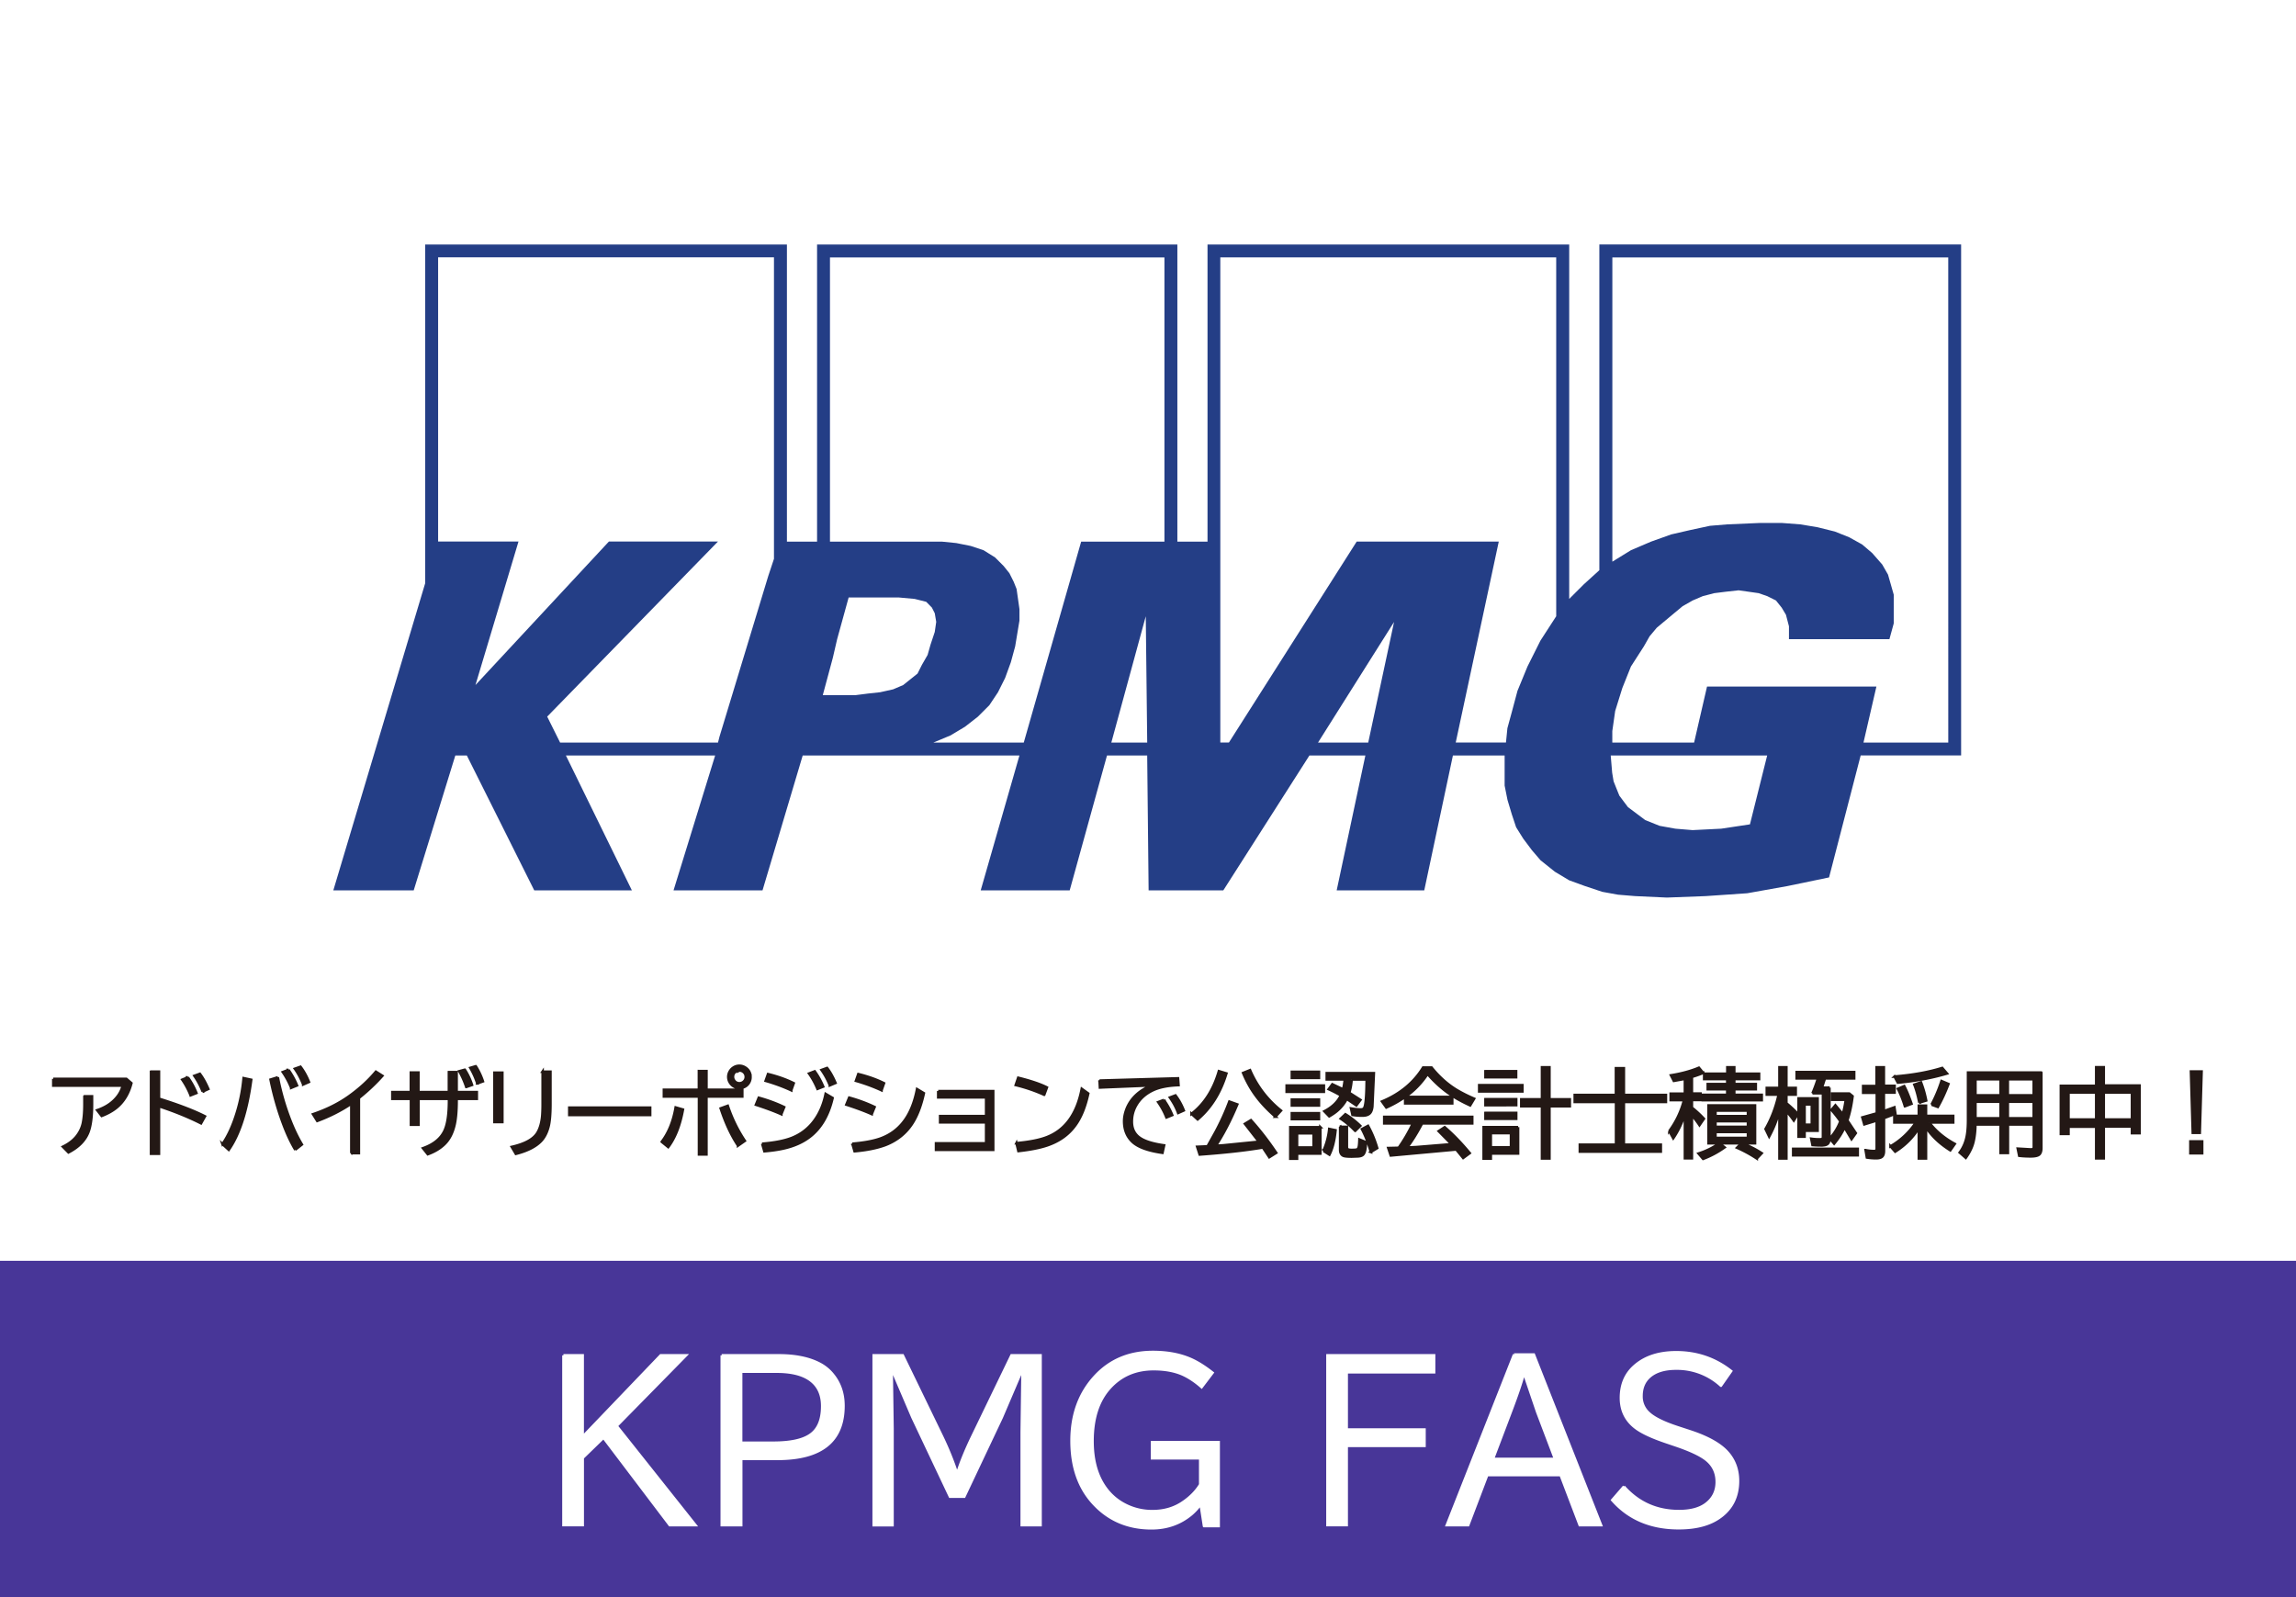
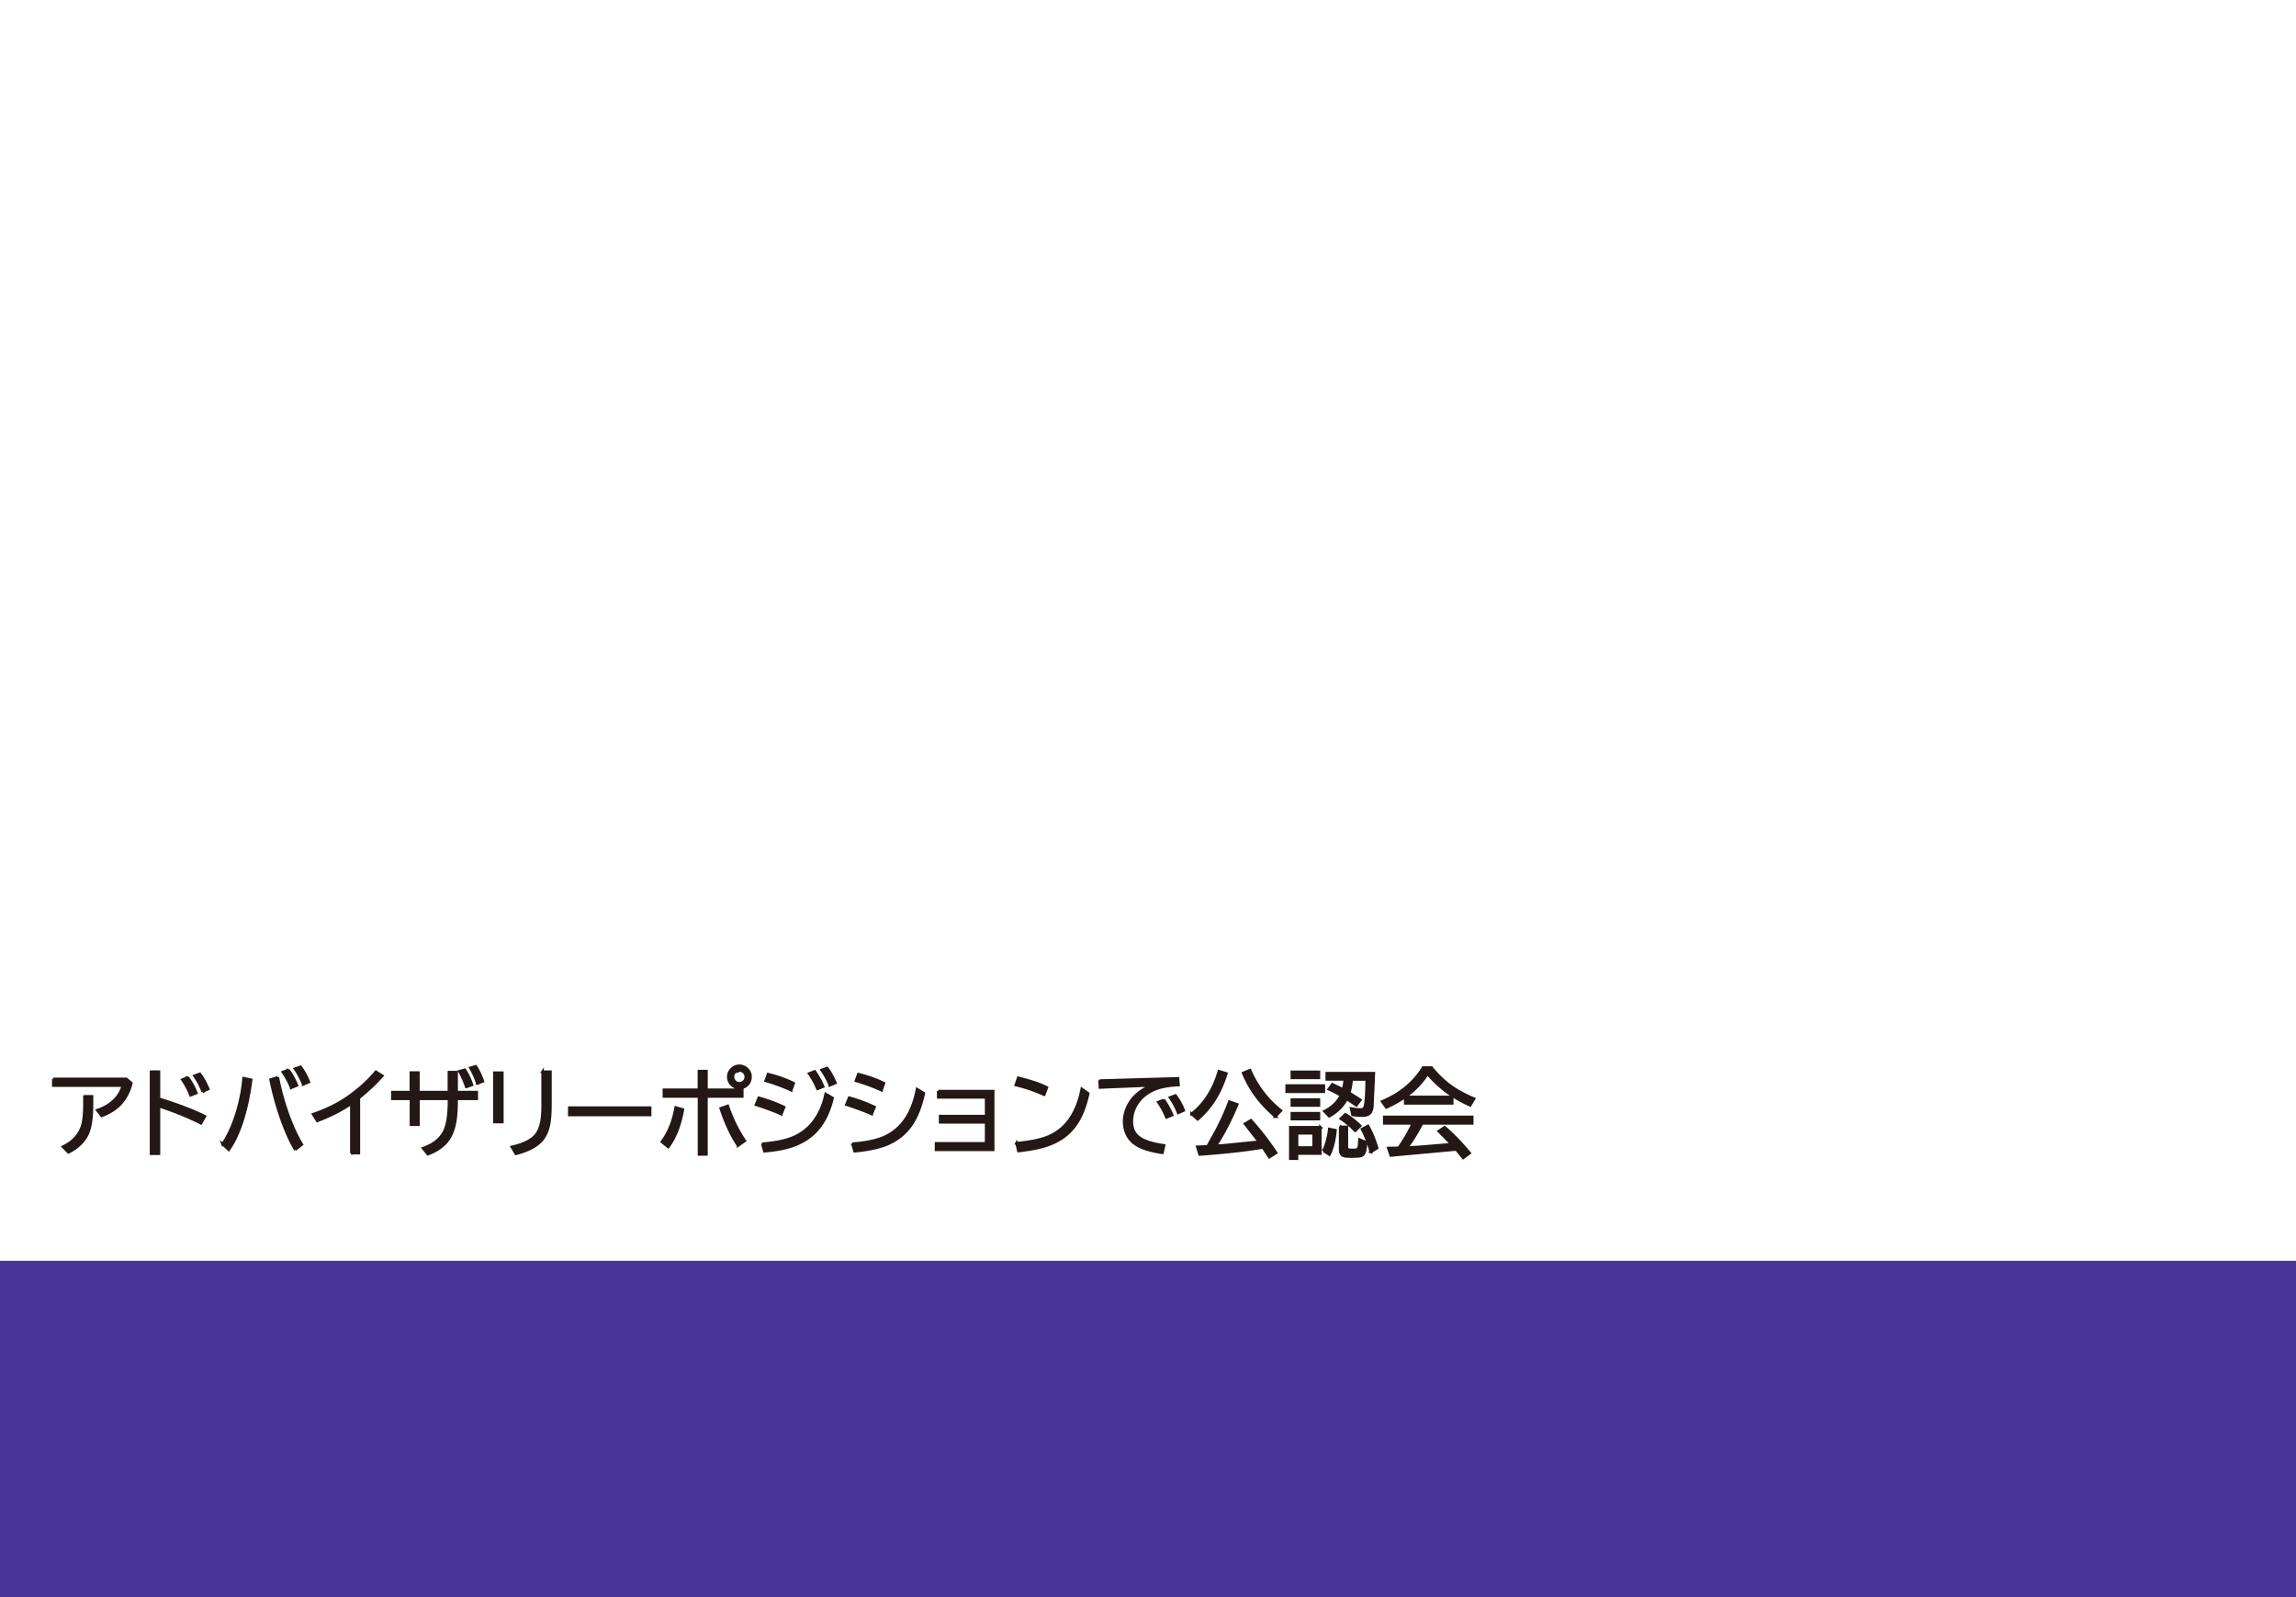
<svg xmlns="http://www.w3.org/2000/svg" width="230" height="160" viewBox="2.598 1.423 230 160">
-   <path fill="#fff" d="M.504 0h234.028v164.276H.504z" />
  <path fill="#483698" d="M0 127.73h235.035v35.966H0z" />
  <g fill="#231815" stroke="#231815" stroke-width=".25">
    <path d="M7.934 109.5h7.322l.507.433c-.27 1.046-.766 1.864-1.488 2.456-.397.326-.896.603-1.493.83l-.45-.577c.893-.3 1.584-.77 2.076-1.438a2.93 2.93 0 0 0 .483-1.023H7.934v-.682zm3.128 1.748h.757v.788c0 1.23-.12 2.16-.362 2.8-.322.836-.986 1.516-2 2.038l-.56-.572c.688-.332 1.2-.757 1.536-1.273a3.13 3.13 0 0 0 .46-1.062c.106-.5.16-1.132.16-1.92v-.788zm6.664-2.472h.8v2.715c1.95.607 3.486 1.195 4.607 1.766l-.395.704c-1.255-.632-2.66-1.203-4.213-1.714v4.762h-.8v-8.233zm3.963 2.376a8.04 8.04 0 0 0-.836-1.568l.563-.23a7.05 7.05 0 0 1 .86 1.569l-.587.23zm1.212-.375c-.23-.583-.507-1.108-.836-1.578l.555-.202c.328.432.6.94.85 1.52l-.57.26zm1.98 5.26c.542-.776 1.004-1.77 1.386-2.978a16.83 16.83 0 0 0 .732-3.631l.766.165c-.42 3.134-1.17 5.475-2.25 7.02l-.634-.577zm7.3.577c-.427-.704-.83-1.565-1.212-2.583-.526-1.402-.95-2.888-1.27-4.457l.733-.23a24.73 24.73 0 0 0 1.28 4.4c.348.88.726 1.657 1.132 2.334l-.665.525zm-.414-6.213a7.85 7.85 0 0 0-.845-1.578l.577-.22a7.84 7.84 0 0 1 .854 1.56l-.586.24zm1.203-.334c-.235-.598-.514-1.124-.837-1.578l.568-.2c.332.435.614.943.846 1.526l-.577.253zm4.82 6.886v-4.965c-1.008.683-2.146 1.26-3.414 1.733l-.423-.677c1.368-.463 2.567-1.06 3.598-1.794 1.052-.75 1.955-1.573 2.7-2.466l.657.414c-.698.782-1.483 1.523-2.357 2.22v5.533h-.77zm9.783-8.13h.77v2h2.02v.682h-2.02v.183c0 .974-.065 1.763-.197 2.367-.185.833-.518 1.5-1 1.973-.436.432-1 .774-1.695 1.028l-.483-.605c1.077-.38 1.8-.97 2.165-1.77.294-.643.44-1.64.44-2.992v-.183h-3.048v2.597h-.762v-2.597H41.9v-.682h1.854v-1.953h.762v1.953h3.048v-2zm1.733 1.493c-.197-.582-.432-1.108-.704-1.578l.56-.154a6.68 6.68 0 0 1 .724 1.53l-.58.202zm1.104-.356a7.95 7.95 0 0 0-.7-1.56l.55-.164a6.7 6.7 0 0 1 .718 1.52l-.568.203zm1.714-1.076h.8v4.95h-.8v-4.95zm4.818-.1h.8v3.223c0 1.1-.075 1.893-.226 2.4-.16.554-.397.997-.714 1.33-.545.57-1.4.997-2.53 1.282l-.413-.7c1.327-.3 2.2-.772 2.587-1.442.254-.435.4-.98.466-1.63a15.11 15.11 0 0 0 .042-1.249v-3.232zm2.682 3.6h8.106v.742h-8.106v-.742zm9.262 3.424c.688-.902 1.153-2.05 1.395-3.443l.732.212c-.288 1.584-.78 2.838-1.475 3.762l-.652-.53zm3.733-7.087h.752v1.873h3.588v.682h-3.59v5.8h-.752v-5.8H69.1v-.682h3.508v-1.873zm3.912 7.472c-.67-1-1.25-2.243-1.742-3.733l.714-.26c.416 1.253.988 2.424 1.714 3.513l-.686.48zm.142-8.003c.213 0 .414.063.605.188.335.223.503.533.503.93a1.08 1.08 0 0 1-1.123 1.112 1.05 1.05 0 0 1-.493-.122 1.14 1.14 0 0 1-.427-.38 1.09 1.09 0 0 1-.188-.62 1.08 1.08 0 0 1 .141-.528c.095-.17.222-.306.38-.406a1.07 1.07 0 0 1 .6-.175zm-.01.48a.61.61 0 0 0-.296.075.6.6 0 0 0-.338.563.59.59 0 0 0 .104.338.6.6 0 0 0 .535.296.62.62 0 0 0 .423-.164.61.61 0 0 0 .211-.47c0-.194-.073-.355-.22-.484-.122-.102-.262-.154-.418-.154zm4.207 4.376c-.683-.304-1.533-.62-2.55-.95l.286-.704c.937.26 1.786.574 2.55.944l-.286.7zM78.937 116c1.286-.1 2.285-.306 2.996-.587.9-.36 1.656-.937 2.235-1.73.548-.745.927-1.638 1.137-2.677l.7.413c-.404 1.737-1.165 3.035-2.282 3.894-.72.554-1.613.947-2.678 1.18-.517.115-1.143.205-1.878.268l-.22-.76zm2.925-5.35c-.78-.363-1.637-.68-2.57-.948l.24-.677c.965.235 1.824.54 2.58.916l-.25.7zm2.625-.14a7.83 7.83 0 0 0-.846-1.541l.573-.22a7.53 7.53 0 0 1 .851 1.531l-.578.23zm1.24-.357a7.54 7.54 0 0 0-.836-1.54l.56-.202c.33.426.6.927.846 1.503l-.57.24zm4.2 2.883c-.683-.304-1.533-.62-2.55-.95l.287-.704c.936.26 1.786.574 2.55.944l-.286.7zM87.98 116c1.15-.094 2.07-.262 2.767-.503 1.18-.413 2.095-1.163 2.743-2.25.435-.727.76-1.633.972-2.72l.686.413c-.28 1.287-.683 2.32-1.202 3.1-.633.946-1.5 1.64-2.63 2.086-.8.3-1.827.52-3.114.634l-.222-.76zm2.927-5.35c-.78-.363-1.637-.68-2.57-.948l.24-.677c.965.235 1.824.54 2.578.916l-.248.7zm5.673.08h5.514v5.884H96.36v-.652h5.02v-2.1h-4.607v-.634h4.607v-1.865h-4.8v-.643zm10.62.37c-.896-.407-1.847-.732-2.855-.977l.25-.733c1.205.3 2.165.612 2.88.973l-.273.737zm-2.78 4.842c1.265-.112 2.26-.305 2.987-.577 1.882-.705 3.066-2.326 3.555-4.866l.653.47c-.3 1.378-.745 2.47-1.362 3.278-.676.9-1.6 1.533-2.77 1.93-.724.244-1.68.432-2.87.563l-.192-.8zm8.32-6.27l7.867-.225.052.686c-1.053.037-1.9.205-2.54.502-.78.363-1.357.887-1.733 1.57-.27.488-.403 1.016-.403 1.582 0 .72.272 1.266.816 1.635.5.338 1.306.586 2.414.742l-.164.75c-1.425-.2-2.42-.56-2.987-1.075-.572-.526-.86-1.223-.86-2.1 0-.426.1-.854.272-1.287.433-1.026 1.243-1.784 2.433-2.273h-.45l-4.25.174-.427.02-.04-.73zm6.702 3.7c-.194-.513-.47-1.026-.826-1.54l.568-.22a7.29 7.29 0 0 1 .845 1.521l-.587.24zm1.174-.45c-.2-.555-.485-1.07-.826-1.55l.56-.212c.34.445.617.947.836 1.508l-.57.254zm1.34.085c1.3-1 2.204-2.438 2.742-4.278l.757.23c-.586 1.938-1.547 3.474-2.884 4.607l-.615-.56zm1.6 3.265l.836-1.5c.533-1 .983-2 1.354-2.996l.798.286c-.7 1.67-1.428 3.05-2.15 4.143l.738-.047 3.573-.357-1.4-1.794.605-.366c.877.97 1.723 2.062 2.536 3.273l-.7.44-.644-.972c-1.772.3-3.883.525-6.33.704l-.25-.78.657-.028.367-.02zm6.816-2.973c-.93-.805-1.68-1.637-2.25-2.494-.376-.563-.712-1.194-1-1.893l.7-.282c.7 1.622 1.747 2.973 3.1 4.054l-.558.615zm1.113-3.128h3.733v.634h-3.733v-.634zm3.38 4.175v2.645h-2.334v.512h-.68v-3.156h3.015zm-2.86-5.552h2.72v.615h-2.72v-.615zm0 2.78h2.72v.605h-2.72v-.605zm0 1.367h2.72v.597h-2.72v-.597zm.526 2.02v1.414h1.653v-1.414h-1.653zm2.635 1.752a6.97 6.97 0 0 0 .587-2.193l.634.132c-.1 1.042-.314 1.857-.615 2.446l-.606-.385zm2.832-7.148a5.81 5.81 0 0 1-.235 1.334l1.118.714-.413.55-.958-.648c-.275.514-.636.944-1.08 1.292-.182.144-.407.294-.677.45l-.488-.507c.786-.404 1.335-.934 1.648-1.588a14.09 14.09 0 0 0-1.217-.624l.367-.493 1.075.507a5.19 5.19 0 0 0 .164-.986h-1.8v-.634h4.725l-.15 3.335c-.03.294-.106.512-.225.652-.154.182-.415.272-.785.272a5.87 5.87 0 0 1-.986-.075l-.146-.648c.373.066.692.1.958.1.186 0 .306-.052.362-.154.153-.267.234-1.215.244-2.847H138zm-1.174 4.744h.7v2c0 .128.03.2.094.25.07.04.198.06.38.06.257 0 .43-.013.517-.037.106-.035.176-.145.207-.33.025-.145.042-.37.052-.677l.652.27c-.003.676-.104 1.1-.3 1.272-.098.084-.253.136-.466.155l-.67.023c-.4 0-.67-.025-.8-.075-.23-.088-.347-.3-.347-.606V114.3zm1.527.403c-.477-.5-.96-.898-1.45-1.22l.47-.446a8.38 8.38 0 0 1 1.494 1.165l-.512.502zm1.568 2.123c-.235-.85-.532-1.614-.893-2.297l.615-.328c.373.673.68 1.416.92 2.23l-.643.395zm3.444-5.528h4.715v.653h-4.72v-.648a11.32 11.32 0 0 1-1.888 1.062l-.433-.605c1.813-.752 3.186-1.887 4.12-3.405h.846c.754.937 1.592 1.685 2.512 2.245.5.297 1.074.592 1.757.883l-.403.672c-.802-.37-1.5-.753-2.067-1.15-.785-.544-1.52-1.214-2.202-2a8.41 8.41 0 0 1-2.236 2.304zm1.686 2.673c-.47.9-.966 1.705-1.488 2.4l.94-.047 3.5-.286-1.287-1.306.606-.395c.852.735 1.688 1.602 2.512 2.597l-.662.488-.694-.85-6.562.6-.25-.75.667-.015.376-.01c.535-.754 1.003-1.558 1.404-2.4l.014-.037h-2.864v-.662h8.82v.662h-5.02z" />
-     <path d="M150.773 110.134h4.33v.634h-4.33v-.634zm3.9 4.203v2.645h-2.733v.512h-.723v-3.156h3.456zm-3.264-5.6h3.066v.605H151.4v-.605zm0 2.8h3.076v.606H151.4v-.606zm0 1.376h3.076v.597H151.4v-.597zm.53 2.03v1.414h2.02v-1.414h-2.02zm5.124-3.395v-3.203h.752v3.203h2.038v.704h-2.038v5.232h-.752v-5.232h-2.075v-.704h2.075zm7.407-.434v-2.682h.8v2.682h4.213v.705h-4.213v4.273h3.7v.705h-8.116v-.705h3.626v-4.273h-4.138v-.705h4.138zm6.908 1.894c-.278.9-.667 1.72-1.164 2.45l-.395-.724a8.99 8.99 0 0 0 1.47-3.095h-1.334v-.652h1.423v-1.48l-1.108.2-.286-.56c1.062-.17 1.994-.423 2.8-.76l.433.52a10.36 10.36 0 0 1-1.132.398v1.668h.864v.652h-.864v.76a10.93 10.93 0 0 1 1.202 1.113l-.446.648a9.49 9.49 0 0 0-.756-.991v4.307h-.705v-4.47zm5.702 2.944c.683.247 1.35.578 2 1l-.497.53a13.33 13.33 0 0 0-1.982-1.08l.44-.44h-2.188l.508.404c-.68.485-1.398.87-2.156 1.155l-.46-.54a7.5 7.5 0 0 0 2.08-1.02h-1.08v-3.8h4.664v3.8h-1.33zm-1.45-6.965v-.644h.7v.644h2.484v.54h-2.484v.498h2.155v.52h-2.155v.56h2.752v.54h-5.918v-.54h2.457v-.56h-1.954v-.52h1.954v-.498h-2.312v-.54h2.312zm-1.183 3.696v.554h3.25v-.554h-3.25zm0 1.066v.564h3.25v-.564h-3.25zm0 1.076v.597h3.25v-.597h-3.25zm6.403-2.118a11.83 11.83 0 0 1-1.028 2.578l-.366-.76c.595-1.03 1.033-2.178 1.314-3.442h-1.188v-.672h1.268v-2.066h.7v2.066h.935v.672h-.935v.86a11.19 11.19 0 0 1 1.146 1.075l-.404.662a9.89 9.89 0 0 0-.742-.939v4.74h-.7v-4.77zm1.376 3.804h6.472v.653h-6.472v-.653zm3.636-6.13v5.13c0 .25-.07.428-.207.53-.12.088-.324.132-.615.132a9.61 9.61 0 0 1-.878-.037l-.127-.635c.266.038.545.057.836.057.147 0 .24-.018.277-.052.04-.04.06-.112.06-.216v-4.34h-1.047a15.69 15.69 0 0 0 .549-1.493h-2.137v-.634h5.768v.634h-2.93l-.3.925h.76zm-1.184 1.08v3.24h-1.306v.597h-.606v-3.838h1.912zm-1.306.606v2.028h.72v-2.028h-.72zm4.283 1.597l.85 1.277-.432.605-.7-1.174c-.253.55-.6 1.093-1.042 1.625l-.442-.512a5.45 5.45 0 0 0 1.066-1.73 12.64 12.64 0 0 0-.893-1.137l.395-.47.742.897a10.4 10.4 0 0 0 .296-1.446h-1.366v-.625h1.724l.328.268c-.118.93-.294 1.735-.526 2.42zm2.927-3.464v-1.855h.732v1.855h1.075v.68h-1.075v1.85l1.057-.376.1.644-1.146.437v3.288c0 .275-.064.47-.192.582-.12.104-.315.155-.587.155a5.65 5.65 0 0 1-.936-.075l-.126-.742a4.21 4.21 0 0 0 .83.09c.138 0 .22-.03.25-.1a.41.41 0 0 0 .028-.169v-2.78l-1.24.38-.2-.7 1.45-.408V110.9h-1.367v-.68h1.368zm5.274 3.673c.648.857 1.503 1.573 2.564 2.146l-.45.644c-1.03-.642-1.842-1.4-2.434-2.306v3.123h-.723v-3.043c-.58.942-1.368 1.73-2.367 2.362l-.47-.54a7.58 7.58 0 0 0 2.541-2.386h-2.156v-.663h2.452v-1.02h.723v1.02h2.725v.663h-2.405zm-3.475-4.604c1.838-.15 3.43-.437 4.78-.86l.48.56c-1.547.457-3.2.762-4.932.915l-.327-.616zm1.037 2.98c-.182-.607-.418-1.2-.7-1.748l.634-.27c.223.42.467 1 .733 1.77l-.658.248zm1.447-.362c-.13-.686-.296-1.288-.503-1.808l.672-.226c.22.563.393 1.17.52 1.822l-.7.212zm1.22.2c.397-.742.73-1.53 1-2.367l.7.296c-.332.873-.688 1.64-1.066 2.3l-.634-.23zm11.005-3.204v7.547c0 .3-.066.514-.197.64-.142.135-.433.202-.874.202-.423 0-.806-.02-1.15-.062l-.146-.718 1.296.075c.138 0 .226-.02.264-.062.03-.037.047-.1.047-.216v-2.21h-2.588v2.85H203v-2.85h-2.513c-.013.664-.077 1.237-.193 1.72-.13.555-.4 1.095-.774 1.62l-.615-.536c.403-.532.656-1.168.756-1.906.054-.376.08-.82.08-1.33v-4.776h7.34zm-6.6.662v1.606H203v-1.606h-2.5zm0 2.25v1.653H203v-1.653h-2.5zm5.83-.642v-1.606h-2.588v1.606h2.588zm0 2.296v-1.653h-2.588v1.653h2.588zm6.26-3.28v-1.836h.762v1.836h3.583v4.78h-.76v-.67h-2.822v3.193h-.762V114.3h-2.77v.723h-.77V110.2h3.54zm-2.77.706v2.7h2.77v-2.7h-2.77zm6.354 2.7v-2.7h-2.822v2.7h2.822zm5.852 2.192h1.184v1.193h-1.184v-1.193zm.057-7.003h1.07l-.183 6.148h-.705l-.182-6.148z" />
  </g>
-   <path stroke-width=".25" d="M59.04 137.2h1.928v8.152l7.813-8.152h2.543l-6.95 7.075 7.895 9.937h-2.584l-6.634-8.758-2.08 2.02v6.737h-1.93V137.2zm15.852 0h5.7c1.695 0 3.08.287 4.152.86a4.16 4.16 0 0 1 1.313 1.098c.7.868 1.036 1.9 1.036 3.096 0 3.55-2.204 5.322-6.614 5.322h-3.63v6.635h-1.95V137.2zm1.95 1.64v7.116h3.23c1.688 0 2.912-.26 3.67-.78.813-.547 1.22-1.5 1.22-2.892 0-1.244-.466-2.156-1.395-2.738-.753-.47-1.805-.707-3.158-.707h-3.57zm13.278-1.64h2.912l3.938 8.13c.622 1.293 1.1 2.5 1.466 3.6h.082c.35-1.088.842-2.283 1.477-3.6l3.928-8.13h2.912v17.012h-1.887v-9.32l.082-6.1h-.103l-1.98 4.635-3.752 7.937H97.76l-3.754-7.937-1.98-4.635h-.103l.082 5.73v9.7h-1.887V137.2zm33.088 17.104l-.338-2.184a5.69 5.69 0 0 1-.934 1.015c-1.12.93-2.45 1.395-3.988 1.395-2.338 0-4.266-.813-5.783-2.44-1.484-1.586-2.226-3.694-2.226-6.326 0-2.605.775-4.75 2.327-6.44 1.504-1.64 3.445-2.46 5.824-2.46 1.45 0 2.7.235 3.784.707.7.308 1.422.766 2.194 1.374l-1.098 1.446c-.656-.58-1.3-1-1.928-1.282-.807-.35-1.767-.522-2.88-.522-1.798 0-3.265.63-4.398 1.887-1.148 1.27-1.723 3.045-1.723 5.32 0 1.777.375 3.25 1.127 4.42.555.86 1.282 1.518 2.185 1.97a5.89 5.89 0 0 0 2.696.626c1.17 0 2.188-.3 3.057-.902.744-.506 1.318-1.094 1.723-1.764v-2.625H118v-1.62h6.676v8.408h-1.466zm12.367-17.104h10.684v1.702h-8.756v5.73h7.793v1.64h-7.793v7.938h-1.928v-17zm18.693-.082h1.98l6.736 17.094h-2.143l-1.908-5.015h-7.352l-1.907 5.015h-2.144l6.74-17.094zm4.1 10.46l-1.784-4.707-1.28-3.773h-.082c-.205.8-.633 2.06-1.282 3.773l-1.784 4.707h6.213zm6.902 2.768c1.455 1.64 3.298 2.46 5.526 2.46 1.155 0 2.05-.24 2.687-.718.725-.547 1.087-1.28 1.087-2.205s-.355-1.674-1.066-2.234c-.58-.458-1.583-.93-3.005-1.416l-1.117-.38c-1.38-.472-2.38-.946-2.994-1.426-.943-.738-1.415-1.726-1.415-2.963 0-1.38.485-2.475 1.456-3.28 1.025-.86 2.386-1.292 4.08-1.292 2.078 0 3.913.63 5.507 1.887l-1.025 1.466a6.49 6.49 0 0 0-4.492-1.712c-1.148 0-2.03.267-2.645.8-.548.48-.82 1.128-.82 1.948a2.21 2.21 0 0 0 .728 1.692c.533.5 1.5.978 2.9 1.436l1.22.4c1.654.54 2.85 1.183 3.6 1.928.813.82 1.22 1.835 1.22 3.046 0 1.537-.584 2.74-1.753 3.6-1.02.758-2.413 1.138-4.184 1.138-2.796 0-5.018-.94-6.665-2.82l1.178-1.365z" fill="#fff" stroke="#fff" />
-   <path fill="#243e86" d="M197.756 75.813h-8.485l1.294-5.608h-16.967l-1.294 5.608h-8.195v-1.15l.288-2.012.717-2.302.863-2.158 1.295-2.013.572-1.008.72-.86 1.726-1.442.863-.716 1.008-.574 1.006-.43 1.15-.3 1.152-.144 1.293-.143 1.007.143 1.007.144.862.3.864.43.576.72.428.717.3 1.15v1.293h10.063l.433-1.58V61l-.287-1.01-.288-1.005-.576-1.007-1.004-1.148-1.01-.863-1.296-.72-1.437-.574-1.726-.43-1.723-.288-1.87-.143h-2.158l-3.308.143-1.727.143-2.012.433-1.87.43-2.014.72-2.015.86-1.867 1.15v-30.48h33.648l.002 48.602zM177.9 84.007l-2.877.433-2.872.144-1.728-.144-1.58-.286-1.438-.577-1.725-1.294-.434-.575-.43-.576-.29-.717-.287-.72-.143-.862-.146-1.726h15.674l-1.726 6.9zm-19.41-27.75v6.902l-1.582 2.444-1.294 2.586-1.005 2.446-.576 2.157-.432 1.58-.144 1.438h-5.033l4.313-20.132h-14.233l-12.8 20.132h-.862v-48.6h33.648l.001 29.046zM139.66 75.813h-5.03l7.617-12.08-2.587 12.08zm-20.417-20.13h-8.34l-5.75 20.132h-9.06l1.727-.72 1.438-.862 1.295-1.008 1.15-1.15.862-1.293.72-1.438.576-1.582.43-1.582.43-2.588v-1.15l-.144-1.007-.143-1.006-.288-.72-.432-.863-.575-.718-.862-.863-1.15-.72-1.295-.43-1.438-.288-1.438-.144H85.74v-28.47h33.504v28.47zm-5.318 20.13l3.45-12.653.144 12.653h-3.593zm-24.448-4.9l-1.148.146h-3.308l1.006-3.74.433-1.87 1.15-4.17h5.032l1.583.144 1.15.287.287.287.285.29.29.57.146.865-.146 1.008-.43 1.292-.286 1.01-.576 1.005-.433.863-.718.576-.72.575-1.008.43-1.293.288-1.296.142zM80.13 57.407l-.574 1.727-4.888 16.104-.145.576H58.707l-1.294-2.6 17.11-17.542H63.596l-13.37 14.38 4.313-14.38h-8.053v-28.47H80.13v30.195zm82.682-31.5v32.64l-1.58 1.436-1.44 1.44V25.917H123.56v29.765h-3.02V25.917H84.447v29.765h-3.02V25.917H45.19v33.936l-9.203 30.77h8.053l4.17-13.517h1.152l6.756 13.517h9.78l-6.613-13.517h14.953l-4.17 13.517h8.914l4.026-13.517h21.712l-3.882 13.517h8.915l3.738-13.517h4.026l.143 13.517h7.48l8.628-13.517h5.606l-2.876 13.517h8.773l2.872-13.517h5.18v3.02l.288 1.437.432 1.44.43 1.293.72 1.15.862 1.15.862 1.007 1.438 1.15 1.438.862 1.583.575 1.726.576 1.58.287 1.727.142 3.166.146 3.88-.146 4.17-.286 4.027-.72 4.17-.865 3.167-12.22h10.062v-51.19h-36.236z" />
</svg>